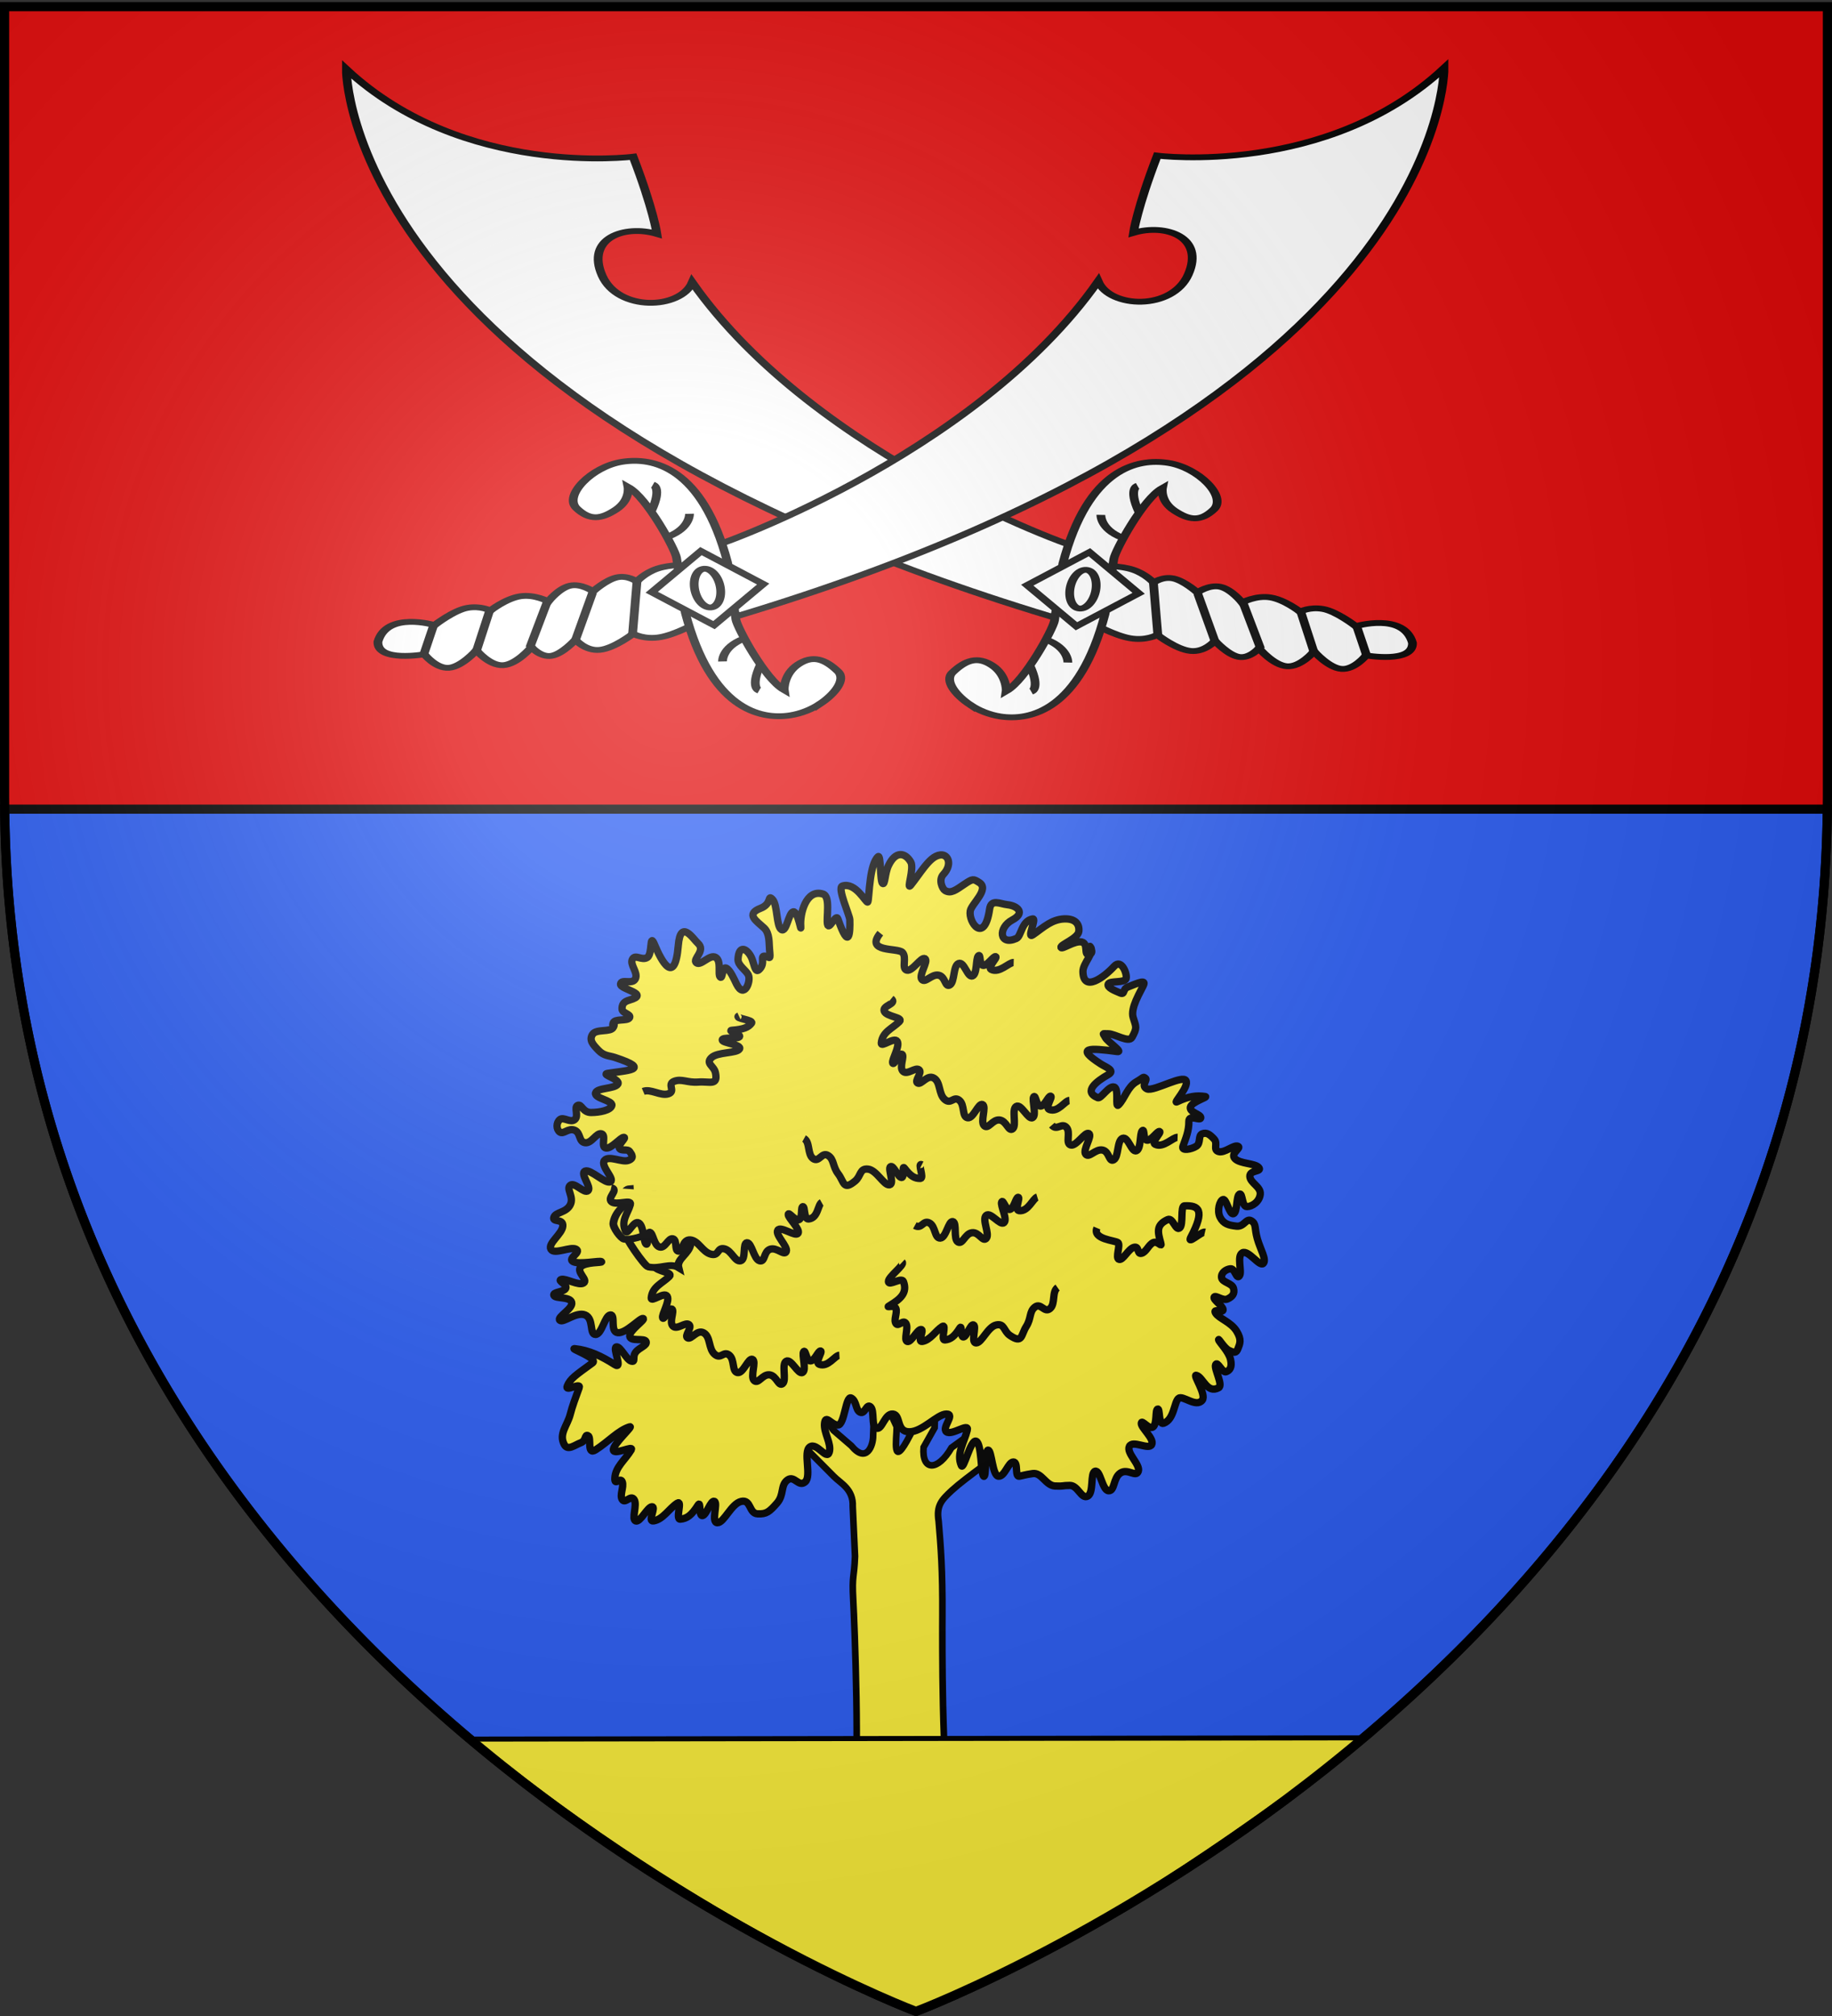
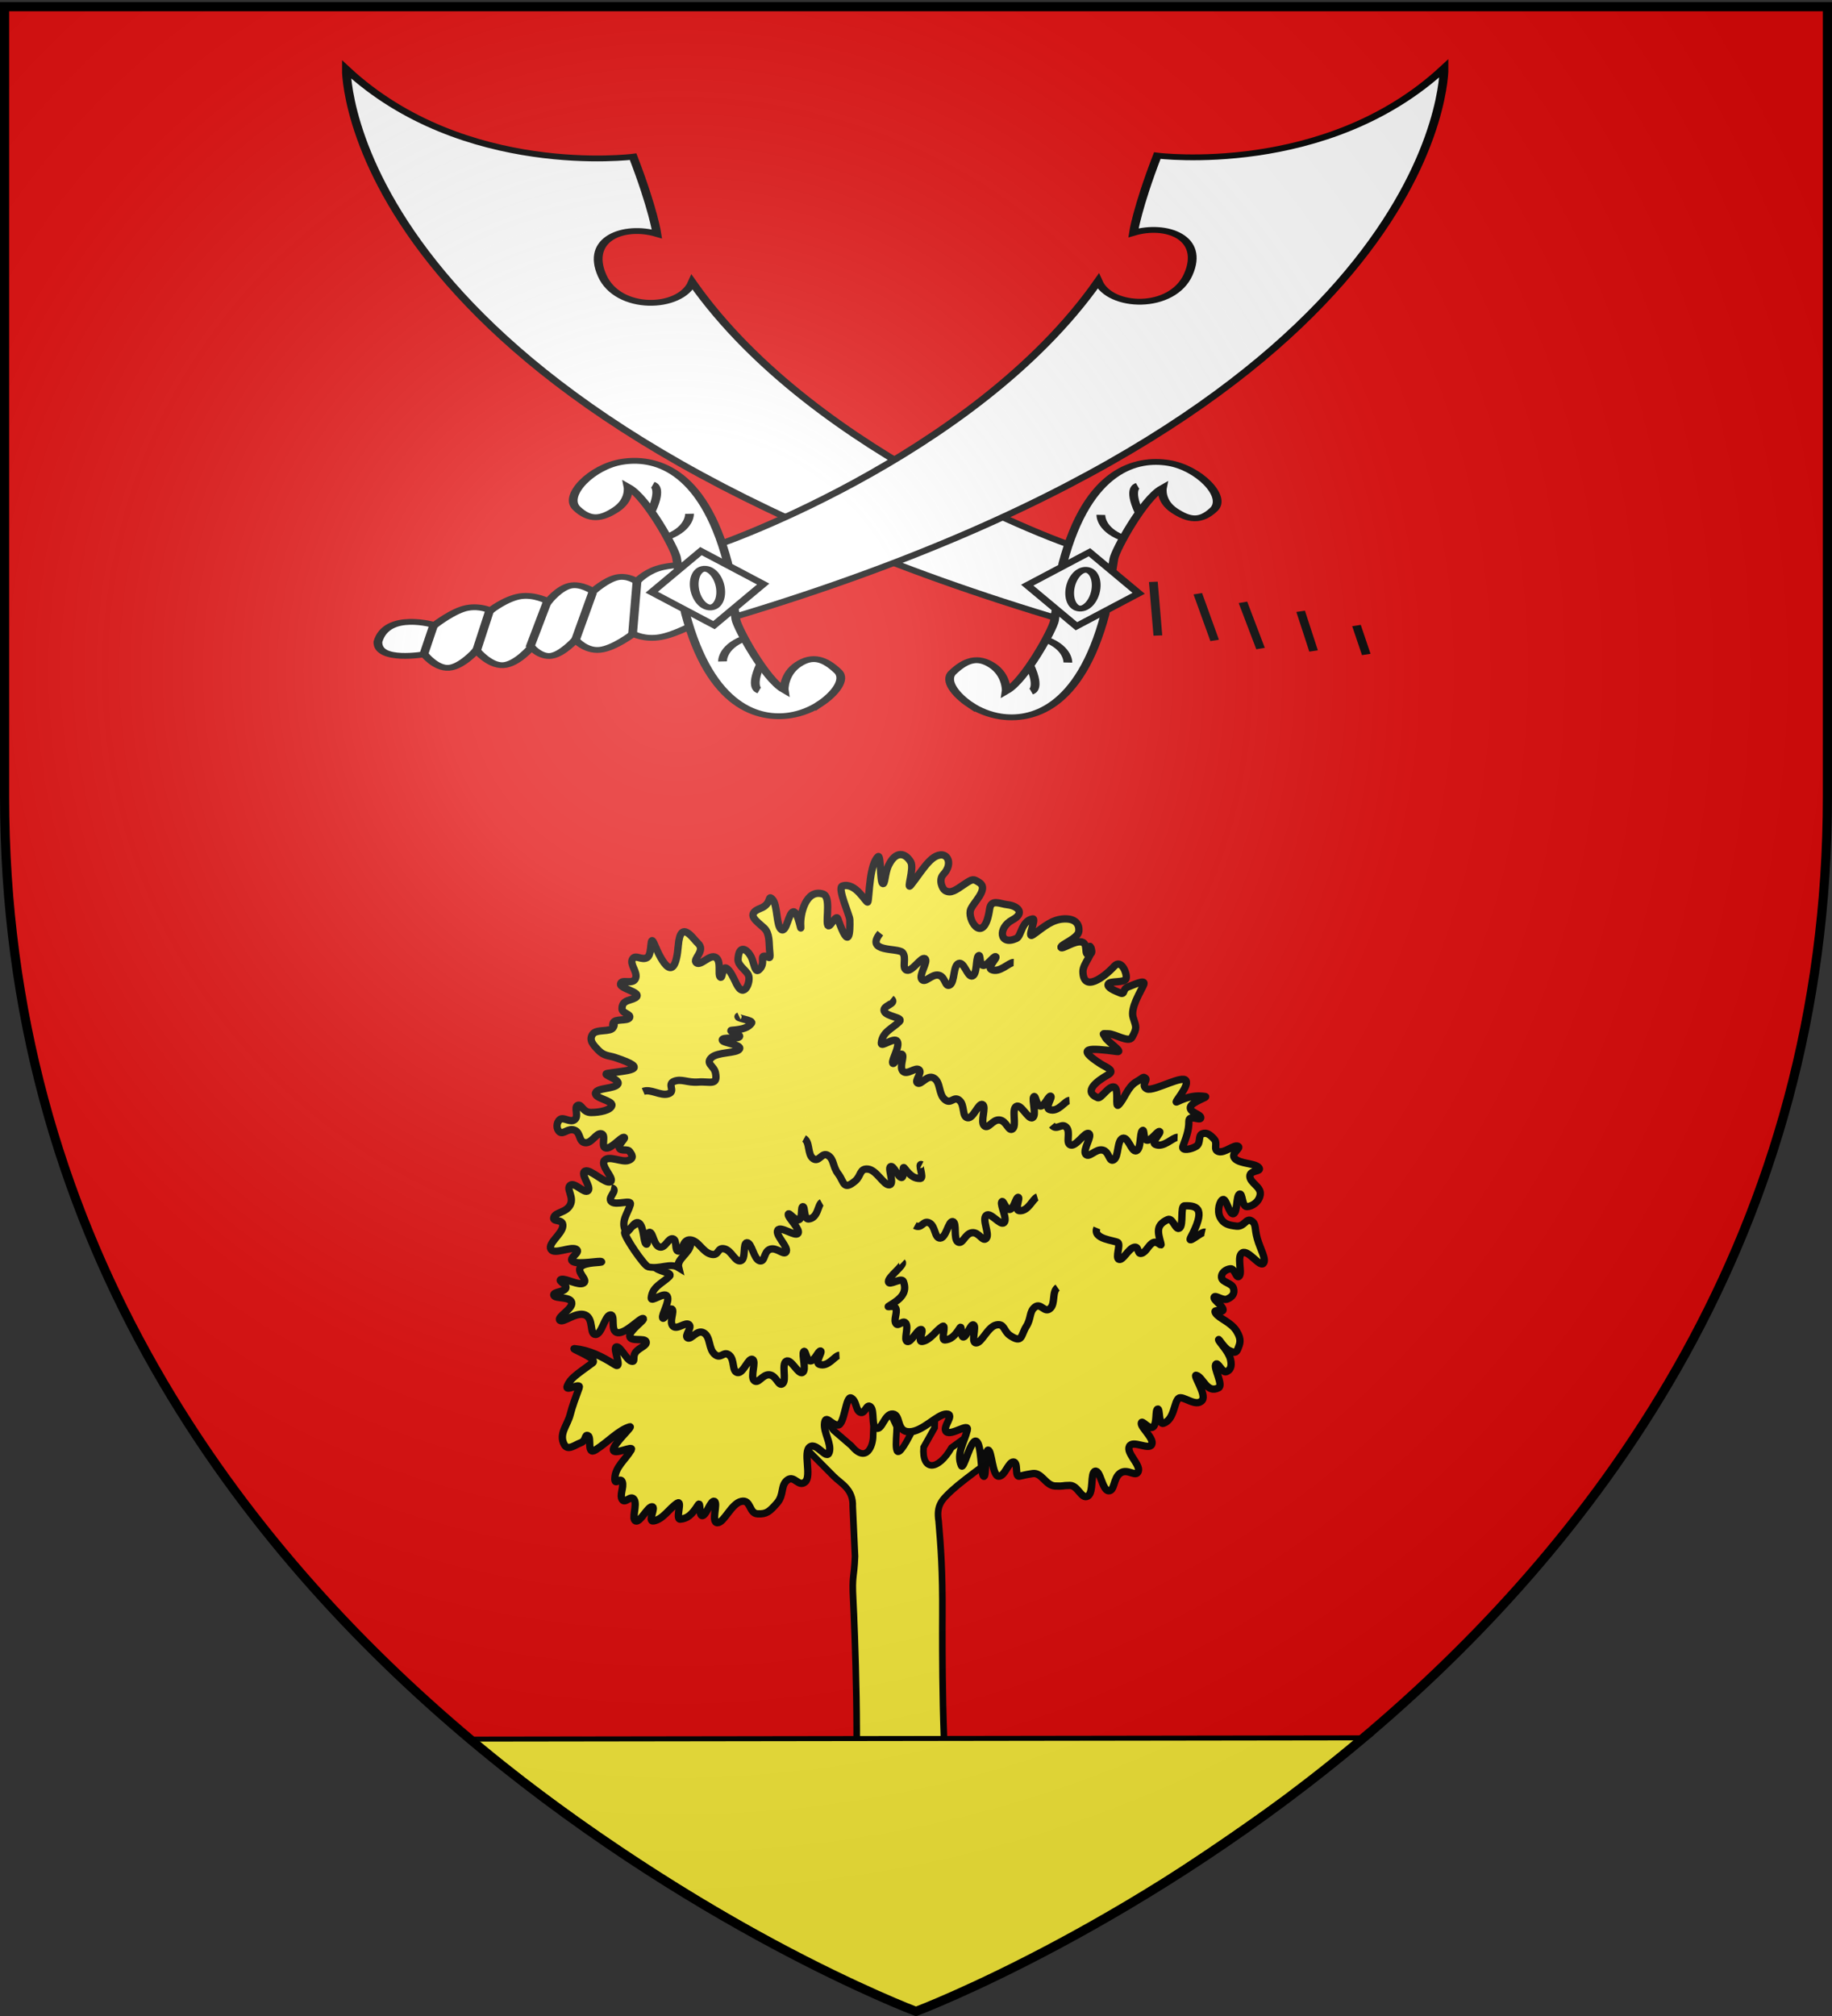
<svg xmlns="http://www.w3.org/2000/svg" xmlns:xlink="http://www.w3.org/1999/xlink" width="600" height="660" version="1.0">
  <rect width="100%" height="100%" fill="#333333" stroke="none" />
  <desc>Flag of Canton of Valais (Wallis)</desc>
  <defs>
    <radialGradient xlink:href="#a" id="b" cx="221.445" cy="226.331" r="300" fx="221.445" fy="226.331" gradientTransform="matrix(1.353 0 0 1.349 -77.63 -85.747)" gradientUnits="userSpaceOnUse" />
    <linearGradient id="a">
      <stop offset="0" style="stop-color:white;stop-opacity:.314" />
      <stop offset=".19" style="stop-color:white;stop-opacity:.251" />
      <stop offset=".6" style="stop-color:#6b6b6b;stop-opacity:.125" />
      <stop offset="1" style="stop-color:black;stop-opacity:.125" />
    </linearGradient>
  </defs>
  <g style="display:inline">
    <path d="M300 658.5s298.5-112.32 298.5-397.772V2.176H1.5v258.552C1.5 546.18 300 658.5 300 658.5" style="fill:#e20909;fill-opacity:1;fill-rule:evenodd;stroke:none" />
  </g>
  <g style="display:inline">
-     <path d="M1.531 264.906C4.437 547.263 300 658.5 300 658.5s295.563-111.237 298.469-393.594z" style="fill:#2b5df2;fill-opacity:1;fill-rule:nonzero;stroke:#000;stroke-width:3;stroke-linecap:round;stroke-linejoin:miter;stroke-miterlimit:4;stroke-opacity:1;stroke-dashoffset:12;display:inline" />
    <g style="fill:#fff;fill-opacity:1;stroke:#000;stroke-width:1.498;stroke-miterlimit:4;stroke-opacity:1;stroke-dasharray:none;display:inline">
      <g style="fill:#fff;fill-opacity:1;stroke:#000;stroke-width:1.496;stroke-miterlimit:4;stroke-opacity:1;stroke-dasharray:none">
        <g style="fill:#fff;fill-opacity:1;stroke:#000;stroke-width:1.496;stroke-miterlimit:4;stroke-opacity:1;stroke-dasharray:none">
          <path d="M58.146 44.27C183.008-2.158 243.153 58.69 243.153 58.69c-34.117-5.627-50.648 18.642-50.648 18.642-11.959-7.034-16.964-11.12-16.964-11.12 5.65-2.183 7.871-9.361-.974-14.147-8.575-4.64-15.648 3.258-12.135 9.616-47.501-17.16-96.679-1.585-96.196-1.231l-12.663-4.221z" style="fill:#fff;fill-opacity:1;fill-rule:evenodd;stroke:#000;stroke-width:1.496;stroke-linecap:butt;stroke-linejoin:miter;stroke-miterlimit:4;stroke-opacity:1;stroke-dasharray:none" transform="matrix(-1.353 -.898 1.362 -.903 362.483 294.005)" />
        </g>
        <g style="fill:#fff;fill-opacity:1;stroke:#000;stroke-width:1.496;stroke-miterlimit:4;stroke-opacity:1;stroke-dasharray:none">
-           <path d="M51.696 48.082s-4.668.368-7.122 1.788-2.695 3.893-2.695 3.893-4.933-.379-6.945 1.085c-2.011 1.464-1.101 4.77-1.101 4.77s-4.15-1.03-5.822-.043c-1.67.987-.863 3.992-.863 3.992s-4.903-1.382-6.707.131c-1.804 1.514-.509 5.922-.509 5.922s-4.77-1.25-6.53.132c-1.76 1.381-.509 5.395-.509 5.395s-7.204 4.201-3.342 7.852c6.694 4.528 9.916-3.794 9.916-3.794s5.003.383 7.083-.812 2.302-3.268 2.302-3.268 4.029.34 6.198-.987 2.48-4.32 2.48-4.32 3.674 1.129 5.489.24c1.815-.888 1.77-3.794 1.77-3.794s3.63.535 5.402-.334c1.77-.87 1.682-3.142 1.682-3.142s2.568.622 4.87-.159 4.338-2.966 4.338-2.966z" style="fill:#fff;fill-opacity:1;fill-rule:evenodd;stroke:#000;stroke-width:1.496;stroke-linecap:butt;stroke-linejoin:miter;stroke-miterlimit:4;stroke-opacity:1;stroke-dasharray:none" transform="matrix(-1.353 -.898 1.362 -.903 362.483 294.005)" />
          <g style="fill:#fff;fill-opacity:1;stroke:#000;stroke-width:1.496;stroke-miterlimit:4;stroke-opacity:1;stroke-dasharray:none">
            <path d="M52.58 22.84c-1.988.003-4.045.489-5.688 1.5-4.573 2.814-8.413 10.801 6.008 31.201.082.124 8.112 9.95 8.992 11.05 1.407 1.758 7.383 14.435 7.03 18.655 0 0-2.048-2.66-5.566-2.66s-5.256 1.106-4.553 4.975c.703 3.87 9.422 5.75 13.995 2.935 4.572-2.813 8.796-10.537-5.625-30.937-.087-.13-8.505-10.226-9.375-11.313-1.402-1.751-7.333-14.324-7.031-18.593.168.206 2.936 2.97 6.343 2.97 3.518 0 4.262-2.194 3.559-6.063-.45-2.478-4.547-3.725-8.09-3.72z" style="fill:#fff;fill-opacity:1;fill-rule:evenodd;stroke:#000;stroke-width:1.496;stroke-linecap:butt;stroke-linejoin:miter;stroke-miterlimit:4;stroke-opacity:1;stroke-dasharray:none" transform="matrix(-1.353 -.898 1.362 -.903 357.85 298.634)" />
            <path d="M-72.925 43.445h13.534v13.534h-13.534z" style="fill:#fff;fill-opacity:1;fill-rule:nonzero;stroke:#000;stroke-width:1.496;stroke-miterlimit:4;stroke-opacity:1;stroke-dasharray:none" transform="matrix(1.191 .994 1.506 -.796 357.85 298.634)" />
            <path d="M52.726 52.496c0 1.408-2.589 2.55-5.782 2.55s-5.783-1.142-5.783-2.55 2.589-2.549 5.783-2.549c3.193 0 5.782 1.141 5.782 2.55z" style="fill:#fff;fill-opacity:1;fill-rule:nonzero;stroke:#000;stroke-width:1.73;stroke-miterlimit:4;stroke-opacity:1;stroke-dasharray:none" transform="matrix(-.189 1.095 1.649 .119 276.978 135.245)" />
          </g>
          <path d="m13.038 75.347 6.458 4.065M20.048 69.642l8.793 5.627M26.907 63.701l10.552 6.254M33.941 59.655l10.552 6.432M41.695 53.705l10.344 9.187M51.704 32.886c-5.628-2.99-4.925-4.572-4.925-4.572M54.342 39.57c-4.221 1.054-6.683-1.584-6.683-1.584M66.55 73.811c5.628 2.99 4.924 4.572 4.924 4.572M63.912 67.128c4.22-1.055 6.683 1.583 6.683 1.583" style="fill:#fff;fill-opacity:1;fill-rule:evenodd;stroke:#000;stroke-width:1.496;stroke-linecap:butt;stroke-linejoin:miter;stroke-miterlimit:4;stroke-opacity:1;stroke-dasharray:none" transform="matrix(-1.353 -.898 1.362 -.903 362.483 294.005)" />
        </g>
      </g>
    </g>
    <g style="fill:#fff;fill-opacity:1;stroke:#000;stroke-width:1.498;stroke-miterlimit:4;stroke-opacity:1;stroke-dasharray:none;display:inline">
      <g style="fill:#fff;fill-opacity:1;stroke:#000;stroke-width:1.496;stroke-miterlimit:4;stroke-opacity:1;stroke-dasharray:none">
        <g style="fill:#fff;fill-opacity:1;stroke:#000;stroke-width:1.496;stroke-miterlimit:4;stroke-opacity:1;stroke-dasharray:none">
          <path d="M58.146 44.27C183.008-2.158 243.153 58.69 243.153 58.69c-34.117-5.627-50.648 18.642-50.648 18.642-11.959-7.034-16.964-11.12-16.964-11.12 5.65-2.183 7.871-9.361-.974-14.147-8.575-4.64-15.648 3.258-12.135 9.616-47.501-17.16-96.679-1.585-96.196-1.231l-12.663-4.221z" style="fill:#fff;fill-opacity:1;fill-rule:evenodd;stroke:#000;stroke-width:1.496;stroke-linecap:butt;stroke-linejoin:miter;stroke-miterlimit:4;stroke-opacity:1;stroke-dasharray:none" transform="matrix(1.353 -.898 -1.362 -.903 223.892 293.644)" />
        </g>
        <g style="fill:#fff;fill-opacity:1;stroke:#000;stroke-width:1.496;stroke-miterlimit:4;stroke-opacity:1;stroke-dasharray:none">
          <path d="M51.696 48.082s-4.668.368-7.122 1.788-2.695 3.893-2.695 3.893-4.933-.379-6.945 1.085c-2.011 1.464-1.101 4.77-1.101 4.77s-4.15-1.03-5.822-.043c-1.67.987-.863 3.992-.863 3.992s-4.903-1.382-6.707.131c-1.804 1.514-.509 5.922-.509 5.922s-4.77-1.25-6.53.132c-1.76 1.381-.509 5.395-.509 5.395s-7.204 4.201-3.342 7.852c6.694 4.528 9.916-3.794 9.916-3.794s5.003.383 7.083-.812 2.302-3.268 2.302-3.268 4.029.34 6.198-.987 2.48-4.32 2.48-4.32 3.674 1.129 5.489.24c1.815-.888 1.77-3.794 1.77-3.794s3.63.535 5.402-.334c1.77-.87 1.682-3.142 1.682-3.142s2.568.622 4.87-.159 4.338-2.966 4.338-2.966z" style="fill:#fff;fill-opacity:1;fill-rule:evenodd;stroke:#000;stroke-width:1.496;stroke-linecap:butt;stroke-linejoin:miter;stroke-miterlimit:4;stroke-opacity:1;stroke-dasharray:none" transform="matrix(1.353 -.898 -1.362 -.903 223.892 293.644)" />
          <g style="fill:#fff;fill-opacity:1;stroke:#000;stroke-width:1.496;stroke-miterlimit:4;stroke-opacity:1;stroke-dasharray:none">
            <path d="M52.58 22.84c-1.988.003-4.045.489-5.688 1.5-4.573 2.814-8.413 10.801 6.008 31.201.082.124 8.112 9.95 8.992 11.05 1.407 1.758 7.383 14.435 7.03 18.655 0 0-2.048-2.66-5.566-2.66s-5.256 1.106-4.553 4.975c.703 3.87 9.422 5.75 13.995 2.935 4.572-2.813 8.796-10.537-5.625-30.937-.087-.13-8.505-10.226-9.375-11.313-1.402-1.751-7.333-14.324-7.031-18.593.168.206 2.936 2.97 6.343 2.97 3.518 0 4.262-2.194 3.559-6.063-.45-2.478-4.547-3.725-8.09-3.72z" style="fill:#fff;fill-opacity:1;fill-rule:evenodd;stroke:#000;stroke-width:1.496;stroke-linecap:butt;stroke-linejoin:miter;stroke-miterlimit:4;stroke-opacity:1;stroke-dasharray:none" transform="matrix(1.353 -.898 -1.362 -.903 228.525 298.273)" />
            <path d="M-72.925 43.445h13.534v13.534h-13.534z" style="fill:#fff;fill-opacity:1;fill-rule:nonzero;stroke:#000;stroke-width:1.496;stroke-miterlimit:4;stroke-opacity:1;stroke-dasharray:none" transform="matrix(-1.191 .994 -1.506 -.796 228.525 298.273)" />
            <path d="M52.726 52.496c0 1.408-2.589 2.55-5.782 2.55s-5.783-1.142-5.783-2.55 2.589-2.549 5.783-2.549c3.193 0 5.782 1.141 5.782 2.55z" style="fill:#fff;fill-opacity:1;fill-rule:nonzero;stroke:#000;stroke-width:1.73;stroke-miterlimit:4;stroke-opacity:1;stroke-dasharray:none" transform="matrix(.189 1.095 -1.649 .119 309.397 134.884)" />
          </g>
          <path d="m13.038 75.347 6.458 4.065M20.048 69.642l8.793 5.627M26.907 63.701l10.552 6.254M33.941 59.655l10.552 6.432M41.695 53.705l10.344 9.187M51.704 32.886c-5.628-2.99-4.925-4.572-4.925-4.572M54.342 39.57c-4.221 1.054-6.683-1.584-6.683-1.584M66.55 73.811c5.628 2.99 4.924 4.572 4.924 4.572M63.912 67.128c4.22-1.055 6.683 1.583 6.683 1.583" style="fill:#fff;fill-opacity:1;fill-rule:evenodd;stroke:#000;stroke-width:1.496;stroke-linecap:butt;stroke-linejoin:miter;stroke-miterlimit:4;stroke-opacity:1;stroke-dasharray:none" transform="matrix(1.353 -.898 -1.362 -.903 223.892 293.644)" />
        </g>
      </g>
    </g>
    <g style="fill:#fcef3c">
      <path d="m270.463 269.928-4.044 12.928 9.907 9.972c2.295 2.341 6.477 4.15 6.23 9.91l.746 16.277c-.278 7.39-1.041 5.971-.592 14.183.45 8.212 2.274 54.598.119 67.764-.996 6.085-3.257 8.35-6.987 11.114l34.032.149 20.43.404c-6.988-3.521-14.37-8.283-15.957-13.929-2.625-9.339-2.477-52.479-2.43-60.454.085-14.708-.52-22.307-1.23-30.734-.808-5.151.936-6.92 4.386-10.127 4.448-4.076 15.816-11.977 19.959-15.067l-6.692-8.601-13.433 9.73c-4.504 7.793-9.786 7.691-9.147-.11l3.611-6.416.249-8.56-4.349 3.398-3.899 7.494c-6.25 12.124-4.4 1.2-4.422-2.668l-5.447-11.722-2.078 9.692-.188 4.97c.045 3.283-2.204 9.28-7.153 3.284l-5.847-5.034z" style="fill:#fcef3c;fill-opacity:1;fill-rule:evenodd;stroke:#000;stroke-width:2.168;stroke-linecap:butt;stroke-linejoin:miter;stroke-miterlimit:4;stroke-opacity:1;stroke-dasharray:none" transform="translate(-3.274 190.491)" />
      <path d="M277.7 276.041c-2.192 0-4.018-3.634-4.384-.581-.365 3.052 2.392 6.727 1.54 9.488-.853 2.762-4.019-3.343-6.332-1.744s.652 9.552-1.54 11.441c-2.19 1.89-3.53-2.325-5.844-.581-2.313 1.744-.974 4.796-3.41 7.558-2.434 2.761-3.408 3.633-6.33 3.488s-2.07-4.797-5.358-4.07-5.601 6.977-7.793 6.977c-2.191 0 .244-6.395-.974-6.977-1.217-.581-2.557 4.36-3.896 4.651-1.34.29-.491-5.017-1.461-3.488-2.158 3.401-3.657 4.469-5.845 4.65-1.692.142.837-6.392-.974-5.231-2.653 1.699-4.613 5.298-7.793 5.813-2.065.335.975-4.65-.487-4.65-1.46 0-3.896 5.232-5.357 4.65s.609-5.232-.487-6.976-2.922 1.453-3.896 0c-.975-1.454.608-4.07 0-5.814-.61-1.744-2.54 1.517-2.436-1.163.144-3.713 3.351-5.964 5.358-9.302 1.012-1.684-5.723 1.89-5.845 0s6.757-7.987 5.358-7.558c-3.797 1.165-7.02 4.922-11.202 7.558-2.96 1.866-1.218-4.07-2.435-4.65-1.218-.582-.487 1.598-2.436 2.325s-4.21 2.695-5.357.581c-1.902-3.506 1.018-6.219 1.948-9.883.644-2.537 1.719-5.454 2.922-8.72.725-1.967-4.799 1.57-3.896-.582 1.008-2.403 2.638-3.453 8.28-7.558 2.015-1.467-7.669-4.835-5.845-4.651 4.645.47 8.739 2.41 13.15 5.232 2.756 1.764-.852-5.523.487-5.813 1.34-.291 3.288 4.215 4.87 4.65 1.584.437.244-1.308 1.462-2.906 1.218-1.6 3.896-2.18 3.41-3.489-.488-1.308-5.115.146-5.358-1.744-.244-1.89 5.357-5.523 4.383-5.813s-5.6 4.941-8.28 4.65c-2.678-.29-.608-5.959-2.435-5.813s-2.8 6.395-4.87 6.395-.487-5.232-3.41-6.395-7.183 2.761-8.28 1.744c-1.095-1.017 4.384-3.779 3.897-5.814s-5.357-1.163-5.844-2.325 3.287-1.018 3.896-2.326-2.922-2.47-1.461-2.907c1.46-.436 5.723 2.18 7.305 1.163 1.583-1.017-2.435-3.488-.974-5.232s7.428-1.308 6.819-1.744-7.184 1.017-9.254 0c-2.07-1.018 2.8-3.053.974-4.07s-7.184 1.89-8.28 0 3.653-4.942 3.897-7.558-3.531-1.163-2.922-2.907c.608-1.744 4.018-1.453 5.357-4.07s-1.461-5.232 0-6.395 4.627 2.907 5.845 1.745c1.217-1.163-2.8-5.669-.975-6.396 1.827-.726 6.697 4.36 8.28 3.489s-3.41-5.233-1.948-6.977c1.461-1.744 5.723.727 7.793 0s1.217-1.89.487-2.907-2.922 0-3.41-1.162c-.487-1.163 2.557-3.489 1.462-3.489-1.096 0-4.019 3.78-5.845 3.489s.244-4.215-1.461-4.651-3.166 3.197-5.358 2.906-1.339-3.197-3.409-4.07c-2.07-.871-3.653 1.454-4.87.582s-1.218-3.052 0-4.07c1.217-1.017 3.41 1.163 4.87 0 1.461-1.162-.365-4.069.974-4.65 1.34-.582 1.583 2.325 4.384 2.325 2.8 0 6.453-.727 6.818-2.325.366-1.6-5.844-2.326-5.357-4.07s6.331-1.308 7.305-2.907c.975-1.599-5.587-3.129-3.409-3.488 6.028-.994 14.987-1.107 2.435-5.233-1.934-.635-3.53-.436-5.357-2.325s-3.166-3.343-1.948-5.232 5.966-.582 6.818-2.326c.853-1.744-.572.25-.085-1.35.487-1.598 4.627-.58 5.358-1.743s-2.436-1.454-2.436-2.907.464-2.342 2.436-2.907c7.107-2.035-3.166-3.488-2.923-5.232.25-1.793 3.897.29 4.87-1.745.975-2.034-1.947-4.65-.973-6.395s3.044.582 4.87-.581.585-8.547 2.435-4.07c2.065 4.995 6.58 13.71 7.713.13.736-8.832 4.904-2.06 6.412-.711 2.756 2.467-1.949 5.232-.487 6.395 1.46 1.163 4.383-2.907 6.331-1.744s.609 5.523 1.461 6.395.61-3.488 1.948-2.907c1.34.582 2.56 3.525 3.41 5.233 2.52 5.064 4.782-.932 3.896-2.907-.75-1.67-3.518-3.153-3.41-5.233.259-4.915 2.99-3.456 4.384-.581.832 1.716 1.124 5.206 2.435 4.07 2.423-2.099.168-4.74 2.034-4.465 1.624.24 1.826 1.599 1.46-2.325-.19-2.045.094-5.182-1.778-6.927-2.41-2.246-6.218-4.496-1.144-6.445 3.829-1.47 2.192-4.651 3.897-2.907s1.217 8.866 2.922 9.883c1.705 1.018 2.314-5.523 3.896-5.813 1.583-.291 2.664 7.513 2.436 4.65-.312-3.913 1.716-12.264 7.305-10.464 2.52.811 1.007 7.73 1.461 9.883.475 2.25 2.75-3.647 3.41-1.744 3.789 10.945 4.012 4.202 3.896.28-.044-1.497-4.204-10.479-2.435-11.046 4.336-1.391 7.714 5.555 8.28 5.232.305-.174.384-3.913.92-7.662.427-2.98 1.142-5.968 2.489-7.174.963-.862.609 7.994 1.461 8.72s.713-3.202 1.948-5.813c2.314-4.892 5.48-4.294 7.306-1.163 1.22 2.093-1.578 9.536 0 7.558 1.612-2.022 3.002-4.11 4.383-5.847 1.673-2.105 3.314-3.828 5.358-4.036 2.55-.26 3.949 3.16.929 6.373-1.68 1.786-.308 4.753.532 5.254 1.948 1.163 3.53-.134 6.331-2.024 2.8-1.889 2.966-1.768 4.87-.58 3.5 2.18-2.508 6.98-2.922 9.301-.67 3.766 4.656 11.01 6.332-.581.5-3.455 3.374-1.71 5.845-1.443 3.237.35 6.02 2.64 1.579 4.997-4.717 2.502-4.318 8.532 1.343 6.05 1.689-.742 1.615-5.764 5.357-6.396 1.348-.227-2.043 6.594 0 5.233 1.674-1.116 3.307-2.545 5.17-3.629 1.491-.868 3.131-1.515 5.058-1.604 3.779-.173 5.114 1.744 4.87 4.07-.243 2.325-6.087 4.36-5.844 5.232.244.872 4.505-2.325 6.819-1.744s.487 4.506 2.435 4.07-.242-3.25.371-2.512c1.563 1.882-2.493 5.35-2.435 8.139.142 6.883 6.899 1.885 10.228-1.744 2.41-2.628 4.383 2.616 3.896 4.07-.487 1.453-5.357.58-5.844 1.744-.488 1.162 2.191 2.18 3.896 2.906 1.705.727.644-1.238 2.592-1.965 1.949-.727 5.688-2.54 5.2-.941-.265.871-1.601 3.035-2.591 5.373-.826 1.95-1.41 4.022-.93 5.566.993 3.19 1.364 3.332-.375 6.502-1.037 1.892-5.6-1.163-7.792-1.163s-1.705-.29-.975 1.163 6.102 4.95 3.897 4.65c-9.21-1.247-13.809-1.378-5.358 4.07 1.71 1.102 4.854 2.105 2.436 3.489-3.55 2.032-8.462 5.532-3.41 7.558 1.052.421 3.653-4.07 5.358-3.489s.16 7.147 1.46 5.814c2.063-2.113 2.892-5.868 5.845-7.558 2.507-1.434 2.07-1.744 2.923-1.163.852.582-1.583 2.471.487 3.489 1.118.55 4.405-.841 7.381-1.938 2.531-.932 4.838-1.65 5.398-.783 1.217 1.89-4.415 7.697-2.923 6.977 3.87-1.869 6.36-2.15 9.254-1.744 1.138.16-4.505 1.744-4.87 3.488s3.53 2.325 3.409 3.488c-.122 1.163-3.918-1.296-3.896 1.163.028 3.224-1.013 5.503-1.948 8.14-.593 1.668 2.8 1.017 4.383 0 1.583-1.018.487-3.489 1.948-4.07s2.557.29 3.896 1.744c1.34 1.453-.487 3.488 1.462 4.07 1.948.58 4.992-2.326 6.331-1.745 1.34.582-2.679 2.326-.974 4.07s6.575 1.453 7.793 2.907-3.044.726-2.923 2.907c.122 2.18 3.653 3.342 3.41 5.813-.244 2.471-2.679 4.07-4.384 4.07-1.704 0-1.339-4.651-2.435-4.07-1.096.582-.609 5.96-1.948 6.395-1.34.436-2.313-4.941-3.41-4.65-1.095.29-2.07 3.633-.973 5.813 1.095 2.18 2.8 2.616 5.357 2.907s3.166-2.761 4.87-1.744.975 2.325 1.949 5.814 3.165 6.976 1.948 8.139-4.87-4.506-6.819-3.488c-1.948 1.017 0 6.25-.974 7.558s-1.461-2.471-2.922-2.326-3.166 1.308-2.922 2.907 3.409 1.744 3.896 3.488-.365 2.762-1.948 3.488c-1.583.727-4.018-1.453-4.384-.58-.365.871 2.8 2.76 2.923 4.069.121 1.308-3.531-.582-2.436 1.162 1.096 1.745 4.993 2.907 6.82 5.814 1.825 2.907 1.095 4.215.486 5.814s-1.34 1.308-2.922.581c-1.583-.726-3.531-4.215-3.41-3.488.122.727 3.288 3.779 3.897 6.395s-.244 3.634-1.461 4.07-2.8-3.634-3.41-2.326c-.608 1.308 2.565 6.707.975 7.558-3.85 2.06-5.073-3.49-7.306-4.07-1.3-.337 3.42 6.262 1.948 8.14-2.011 2.567-6.452-1.783-7.793-.582-1.466 1.314-1.384 6.908-4.87 8.14-1.772.626-1.096-4.942-1.948-4.651-.853.29-.122 4.65-1.461 5.813-1.34 1.163-3.775-2.616-3.897-1.162-.121 1.453 4.384 5.087 3.41 6.976s-6.21-1.599-7.306.582 3.653 5.959 2.922 8.139-3.409-1.018-5.844.581-1.827 5.96-3.897 5.814-2.678-6.831-4.383-6.395-.365 6.976-2.435 8.139-3.166-3.488-5.845-3.488-1.826.332-4.87.186c-3.044-.145-4.383-4.505-7.306-4.07-2.922.437-2.8.571-4.383.862-1.583.29-.244-4.651-1.948-4.651-1.705 0-2.8 4.796-4.87 4.65s-2.192-8.533-3.41-8.533-.487 9.26-1.461 8.534c-.974-.727-.609-10.57-2.435-11.441s-4.116 9.681-4.87 7.952c-1.7-3.89.92-7.488 1.947-11.627.621-2.498-5.114 1.89-6.818.581-1.705-1.308 3.044-5.813 0-5.813s-7.793 5.813-12.176 5.813c-4.384 0-2.679-5.523-5.358-5.813s-3.53 5.232-5.357 4.65c-1.827-.58-.609-5.668-1.948-6.976-1.34-1.308-1.827 2.47-3.41 1.744s-1.095-3.633-2.922-4.65c-1.826-1.018-2.192 8.835-4.383 8.835z" style="fill:#fcef3c;fill-opacity:1;fill-rule:evenodd;stroke:#000;stroke-width:2.4;stroke-linecap:butt;stroke-linejoin:miter;stroke-miterlimit:4;stroke-opacity:1;stroke-dasharray:none" transform="translate(-3.274 190.491)" />
      <path d="M278.188 253.196c-1.543.095-3.69 4.052-6.612 2.956-1.486-.557 1.18-4.07.47-4.345-.71-.276-1.917 3.183-3.312 3.244-1.394.06-1.608-3.949-2.266-3.001s1.06 6.018-.365 6.792-3.712-4.605-5.337-3.696.206 6.217-1.164 7.331-1.983-2.626-4.315-2.875-3.625 3.14-5.015 1.877.82-6.28-.544-6.932-3.005 4.672-4.91 4.322-.839-4.216-2.712-5.72c-1.872-1.504-2.708 1.515-4.779-.296s-1.289-5.61-3.504-6.947-4.134 2.289-5.355 1.604c-1.221-.686 1.662-3.389.47-4.346s-3.847 1.78-5.237.517c-1.39-1.264.53-4.889-.322-5.572-.85-.684-2.688 3.892-3.083 2.837s2.438-5.422 1.505-7.057-5.391 2.15-5.238.517c.345-3.675 3.594-4.719 5.944-7.035 1.418-1.398-4.32-1.55-4.996-3.422s4.419-2.355 2.29-4.065M353.534 169.772c-1.542.095-3.69 4.052-6.612 2.956-1.486-.558 1.181-4.07.47-4.346-.71-.275-1.917 3.183-3.312 3.244s-1.608-3.948-2.266-3c-.657.947 1.06 6.017-.365 6.791s-3.711-4.604-5.337-3.695c-1.625.908.206 6.217-1.164 7.33-1.37 1.115-1.983-2.625-4.315-2.875s-3.625 3.141-5.015 1.877.82-6.28-.544-6.932-3.005 4.672-4.91 4.323c-1.905-.35-.839-4.216-2.711-5.72-1.873-1.504-2.709 1.515-4.78-.296-2.07-1.81-1.289-5.611-3.504-6.947s-4.134 2.289-5.355 1.603c-1.221-.685 1.663-3.388.47-4.345-1.19-.957-3.847 1.78-5.237.517-1.39-1.264.53-4.889-.321-5.573-.852-.683-2.69 3.893-3.084 2.838s2.438-5.422 1.505-7.058c-.933-1.635-5.39 2.15-5.238.517.345-3.674 3.594-4.718 5.944-7.035 1.419-1.398-4.32-1.55-4.996-3.422-.676-1.871 4.42-2.355 2.291-4.064M349.643 231.038c-1.95 1.347-.615 5.266-2.462 6.858s-2.976-1.96-4.925-.49c-1.95 1.47-1.164 3.675-2.873 6.368-1.765 2.783-1.171 5.77-5.335 2.94-2.141-1.456-1.744-4.042-4.514-3.43-2.77.613-4.72 5.879-6.566 5.879s.205-5.389-.82-5.879c-1.027-.49-2.155 3.674-3.284 3.92-1.129.244-.414-4.228-1.231-2.94-1.818 2.866-3.081 3.765-4.925 3.92-1.425.118.706-5.388-.82-4.41-2.236 1.432-3.887 4.465-6.567 4.899-1.74.282.821-3.919-.41-3.919s-3.283 4.409-4.514 3.919.513-4.409-.41-5.879c-.924-1.47-2.463 1.225-3.284 0-.82-1.224.513-3.429 0-4.898-.513-1.47-3.744.036-2.052-.98 3.65-2.193 5.873-4.217 4.514-7.838-.598-1.594-4.822 1.592-4.924 0s5.47-5.47 4.514-6.368M362.535 211.526c-1.56 3.72 5.96 4.058 6.886 4.793s-.959 5.102.348 5.488 3.041-3.448 4.878-3.944c1.837-.497.9 2.343 2.468 1.96 1.57-.383 2.28-2.75 3.808-3.492 1.528-.74 3.007 1.865 2.525.13-1.04-3.743-1.578-5.916 2.258-7.686 1.688-.78 2.608 3.815 3.923 2.742 1.315-1.074.14-7.166 1.556-7.235 4.74-.23 6.798 1.376 2.146 10.175-1.522 2.879 3.437-1.831 4.59-1.568M266.608 182.243c2.044 1.13 1.015 5.178 2.975 6.563s2.814-2.275 4.867-1.023 1.44 3.533 3.346 6.03c1.97 2.58 1.606 5.619 5.537 2.348 2.021-1.682 1.429-4.214 4.234-3.905s5.148 5.342 6.987 5.142-.615-5.344.37-5.944c.984-.599 2.425 3.425 3.567 3.547 1.143.121.09-4.255 1.003-3.061 2.028 2.657 3.355 3.415 5.202 3.368 1.429-.036-1.113-5.288.482-4.48M213.942 166.838c2.326-1.007 5.712 1.583 8.241.753s-.578-3.114 1.875-4.073 4.341.525 7.936.237c3.714-.298 6.498 1.343 5.6-3.05-.463-2.26-3.314-2.962-1.346-4.904 1.967-1.943 8.324-1.41 9.216-2.866.892-1.455-5.64-1.954-5.648-2.955s4.818-.255 5.615-1.048c.797-.794-4.147-1.987-2.427-2.125 3.825-.307 5.36-.95 6.408-2.342.811-1.076-5.88-1.56-4.137-2.378" style="fill:#fcef3c;fill-opacity:1;fill-rule:evenodd;stroke:#000;stroke-width:2.4;stroke-linecap:butt;stroke-linejoin:miter;stroke-miterlimit:4;stroke-opacity:1;stroke-dasharray:none" transform="translate(-3.274 190.491)" />
      <g style="fill:#fcef3c;stroke:#000;stroke-width:9.054;stroke-miterlimit:4;stroke-opacity:1;stroke-dasharray:none;display:inline">
        <g style="fill:#fcef3c;fill-opacity:1;stroke:#000;stroke-width:23.407;stroke-miterlimit:4;stroke-opacity:1;stroke-dasharray:none">
          <path d="M-344.94 225.08c-9.705 10.011-8.178 128.295 0 136.507 26.985 26.335 64.255 21.136 76.953 49.207 9.546-28.506 49.579-21.805 72.19-49.207 9.126-10.445 12.427-128.813 0-136.508-16.56-11.575-138.9-8.66-149.142 0z" style="fill:#fcef3c;fill-opacity:1;fill-rule:evenodd;stroke:#000;stroke-width:23.407;stroke-linecap:butt;stroke-linejoin:miter;stroke-miterlimit:4;stroke-opacity:1;stroke-dasharray:none" transform="matrix(.093 -.05 .056 .083 224.128 367.494)" />
-           <path d="M-358.73 244.127c33.121 26.286 142.144 34.108 176.19 0 8.675-10.582 7.322-54.112 0-63.492-38.004-48.688-136.072-51.022-176.19 0-9.498 12.079-7.063 57.887 0 63.492z" style="fill:#fcef3c;fill-opacity:1;fill-rule:evenodd;stroke:#000;stroke-width:23.407;stroke-linecap:butt;stroke-linejoin:miter;stroke-miterlimit:4;stroke-opacity:1;stroke-dasharray:none" transform="matrix(.093 -.05 .056 .083 224.128 367.494)" />
-           <path d="M-283.667 170.161c4.996 4.068 10.258 6.38 16.84 0-.045-19.59-4.734-37.143 10.297-63.35-4.244-2.076-8.614-3.691-14.435 0-13.925 19.541-12.745 41.538-12.702 63.35z" style="fill:#fcef3c;fill-opacity:1;fill-rule:evenodd;stroke:#000;stroke-width:23.407;stroke-linecap:butt;stroke-linejoin:miter;stroke-miterlimit:4;stroke-opacity:1;stroke-dasharray:none" transform="matrix(.093 -.05 .056 .083 224.128 367.494)" />
        </g>
      </g>
      <path d="M343.004 201.402c-1.496.457-2.946 4.843-5.992 4.458-1.549-.196.484-4.268-.258-4.37s-1.353 3.572-2.71 3.961-2.23-3.49-2.718-2.407c-.488 1.085 2.036 5.649.766 6.744-1.269 1.095-4.4-3.638-5.843-2.363s1.231 6.046.073 7.46c-1.158 1.416-2.378-2.105-4.706-1.8-2.328.307-3.033 3.935-4.605 3.024s-.237-6.35-1.682-6.667-2.171 5.29-4.097 5.396c-1.925.107-1.52-3.935-3.605-4.967-2.085-1.033-2.404 2.124-4.734.838M388.948 181.854c-1.58-.047-4.655 3.599-7.355 2.274-1.372-.674 2.126-3.842 1.471-4.173s-2.666 2.916-4.088 2.85-.72-3.973-1.6-3.113c-.882.86-.309 5.931-1.926 6.554s-2.693-4.798-4.543-4.062-1.216 6.048-2.855 7.006c-1.638.957-1.4-2.724-3.699-3.175s-4.38 2.721-5.494 1.37 2.266-6.016 1.038-6.771-4.105 4.262-5.949 3.753c-1.844-.51.12-4.165-1.428-5.791-1.546-1.627-3.082 1.226-4.759-.715M335.265 124.612c-1.58-.047-4.655 3.599-7.355 2.274-1.372-.674 2.126-3.842 1.471-4.173s-2.666 2.916-4.088 2.85-.72-3.973-1.6-3.113c-.882.86-.309 5.931-1.926 6.554s-2.693-4.798-4.543-4.062c-1.849.736-1.216 6.048-2.855 7.006-1.638.958-1.4-2.724-3.699-3.175s-4.38 2.721-5.494 1.37 2.266-6.016 1.038-6.771-4.105 4.262-5.949 3.753c-1.844-.51.12-4.165-1.428-5.791-1.546-1.627-12.445.104-7.255-6.327M272.377 203.184c-1.313.734-1.147 5.135-4.3 5.398-1.603.133-1.079-4.093-1.85-4.037-.77.056-.034 3.62-1.234 4.261-1.2.642-3.48-2.81-3.566-1.695-.087 1.114 4.074 4.869 3.218 6.153-.856 1.285-5.679-2.503-6.64-1.015-.962 1.487 3.422 5.405 2.793 6.966s-3.12-1.484-5.31-.721c-2.19.762-1.565 4.302-3.452 3.771-1.886-.53-2.55-5.892-4.095-5.894s-.218 5.393-2.083 5.888c-1.865.494-2.939-3.371-5.377-3.91-2.439-.54-1.603 2.48-4.377 1.752-2.773-.726-4.064-4.413-6.717-4.66s-2.458 3.765-3.894 3.674-.298-3.694-1.85-4.037-2.47 3.194-4.357 2.664-2.081-4.542-3.19-4.787-.345 4.572-1.244 3.806c-.898-.765-.673-5.817-2.35-6.868s-3.641 4.17-4.357 2.664c-1.611-3.391.714-5.683 1.582-8.72.524-1.832-4.624.452-6.197-.916s2.675-3.943-.096-4.556" style="fill:#fcef3c;fill-opacity:1;fill-rule:evenodd;stroke:#000;stroke-width:2.4;stroke-linecap:butt;stroke-linejoin:miter;stroke-miterlimit:4;stroke-opacity:1;stroke-dasharray:none" transform="translate(-3.274 190.491)" />
      <path d="M-588.343 435.385c76.308 62.32 145.463 88.92 145.463 88.92s44.103-10.854 147.463-89.324z" style="fill:#fcef3c;fill-opacity:1;stroke:#000;stroke-width:1.643;stroke-miterlimit:4;stroke-opacity:1;stroke-dasharray:none;display:inline" transform="translate(742.884 133.964)" />
    </g>
  </g>
  <g style="display:inline">
    <path d="M300 658.5s298.5-112.32 298.5-397.772V2.176H1.5v258.552C1.5 546.18 300 658.5 300 658.5" style="opacity:1;fill:url(#b);fill-opacity:1;fill-rule:evenodd;stroke:none;stroke-width:1px;stroke-linecap:butt;stroke-linejoin:miter;stroke-opacity:1" />
  </g>
  <g style="display:inline">
    <path d="M300 658.5S1.5 546.18 1.5 260.728V2.176h597v258.552C598.5 546.18 300 658.5 300 658.5z" style="opacity:1;fill:none;fill-opacity:1;fill-rule:evenodd;stroke:#000;stroke-width:3;stroke-linecap:butt;stroke-linejoin:miter;stroke-miterlimit:4;stroke-dasharray:none;stroke-opacity:1" />
  </g>
</svg>